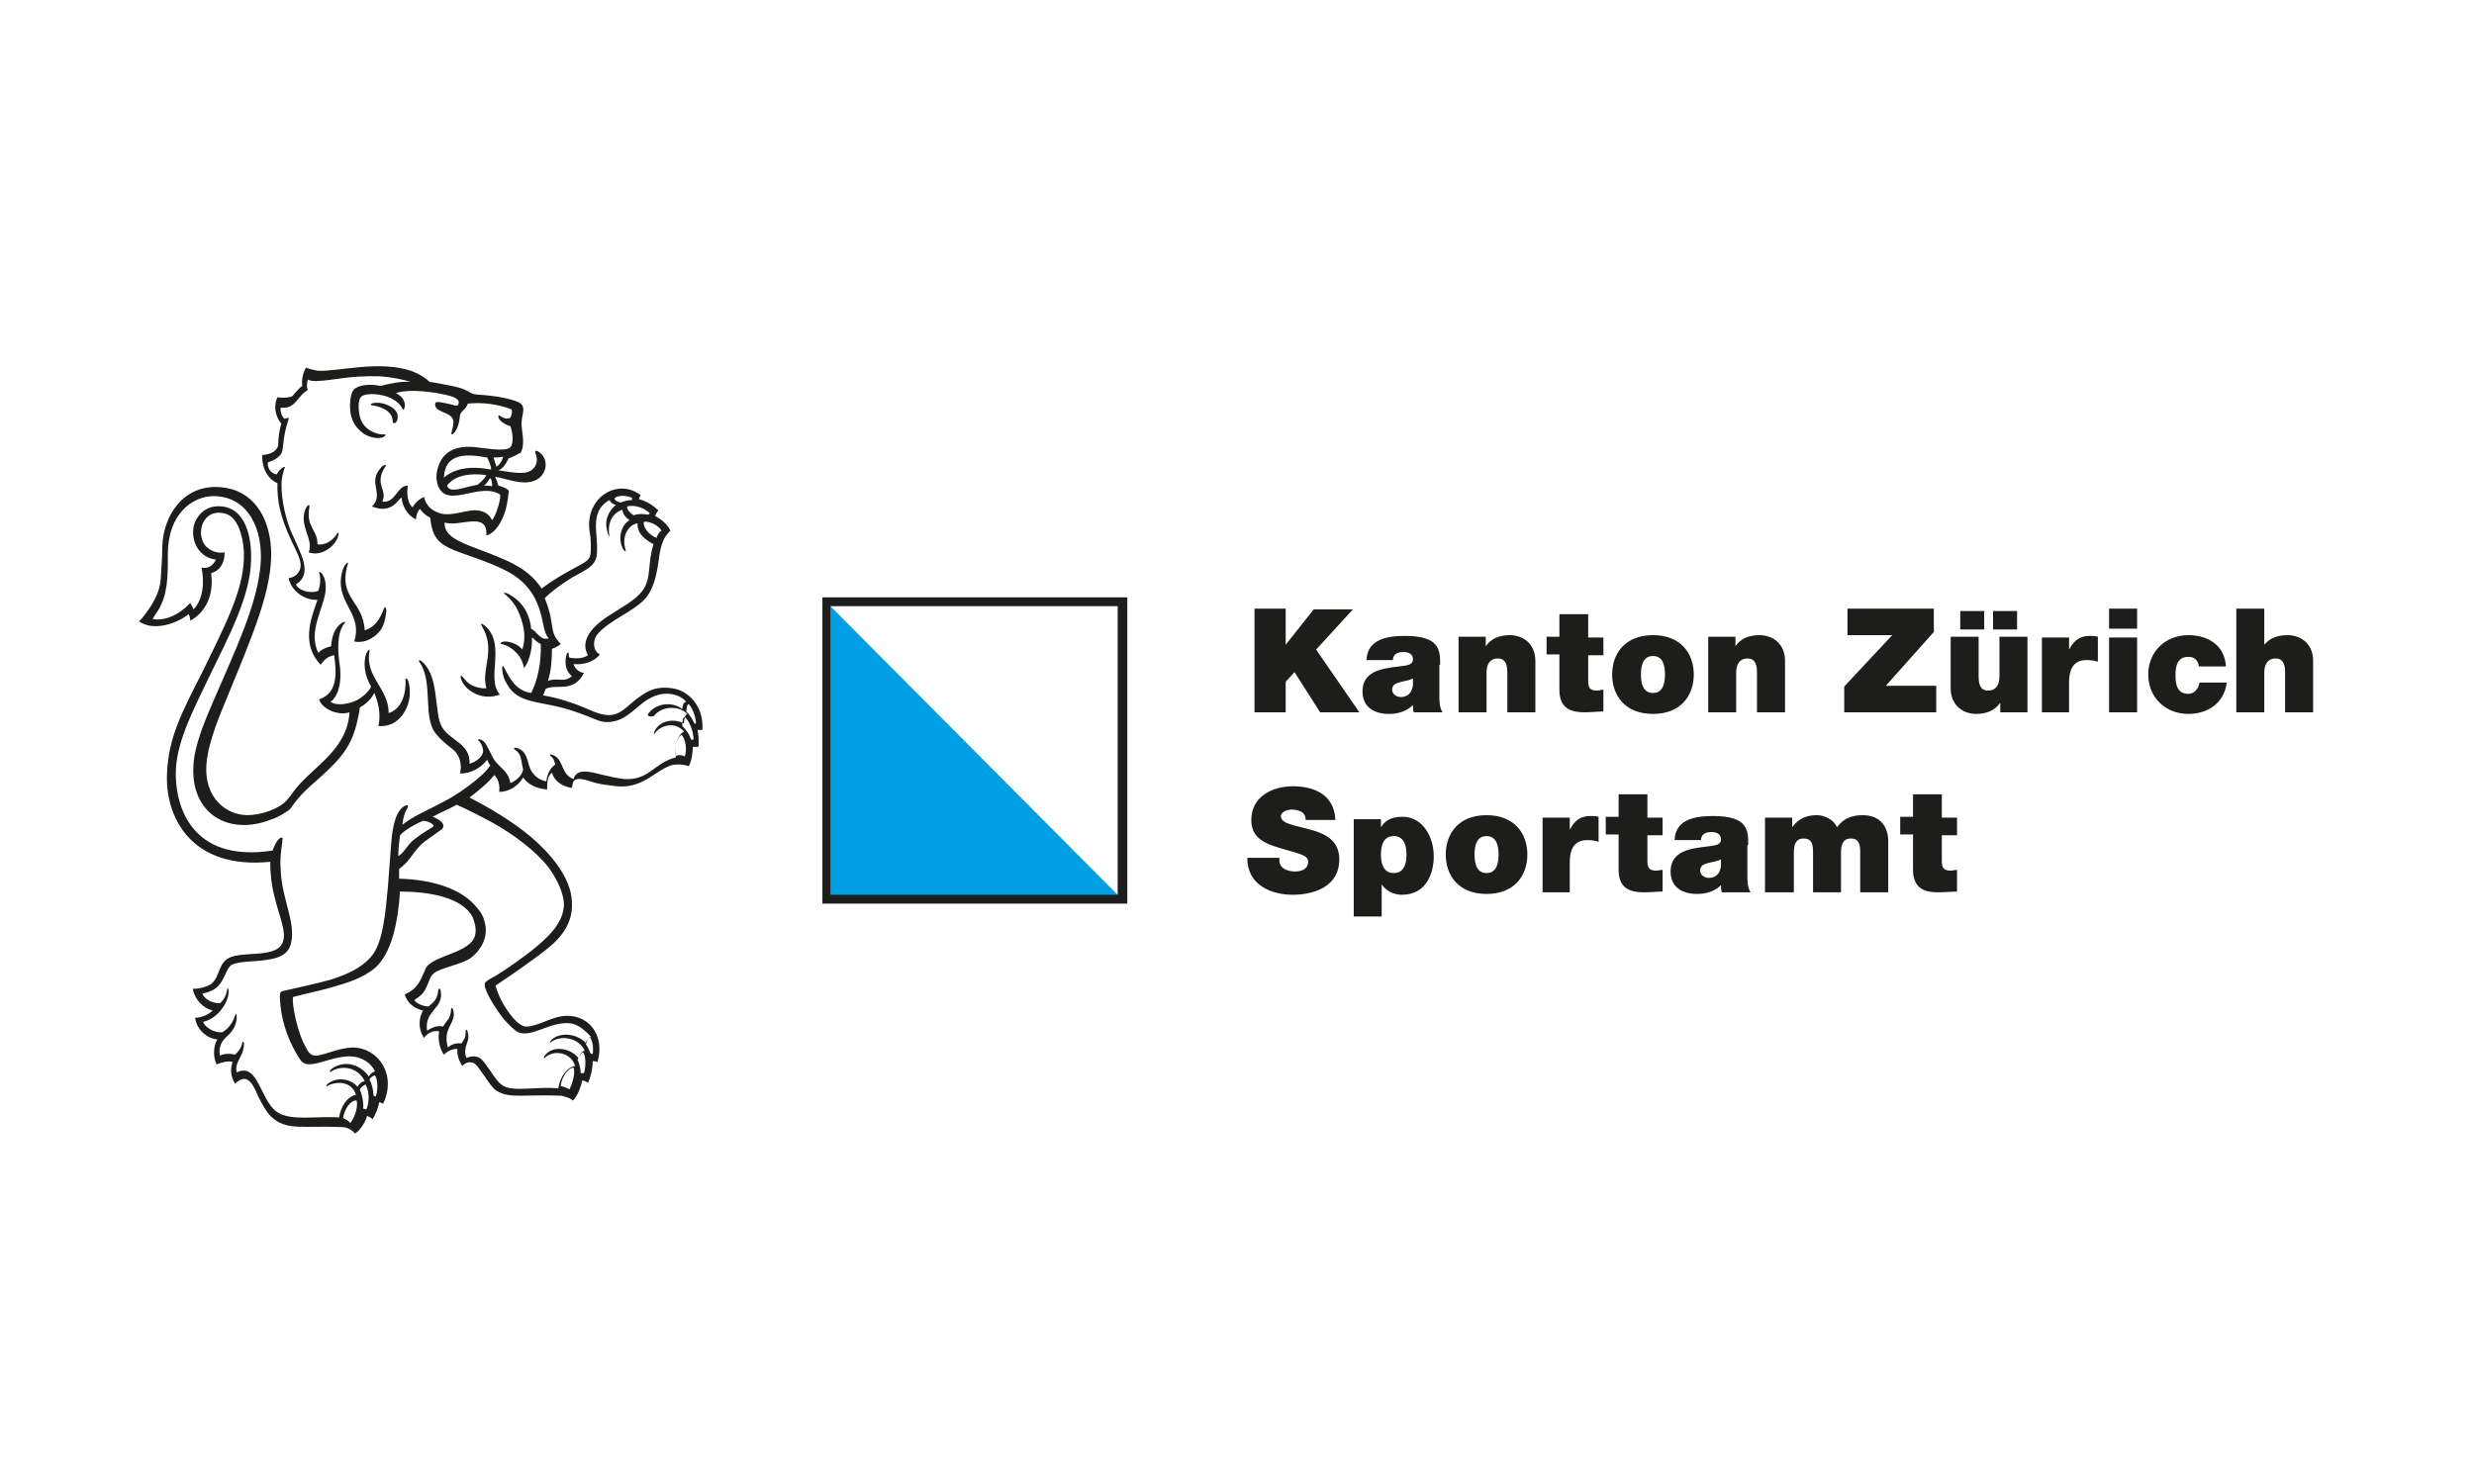
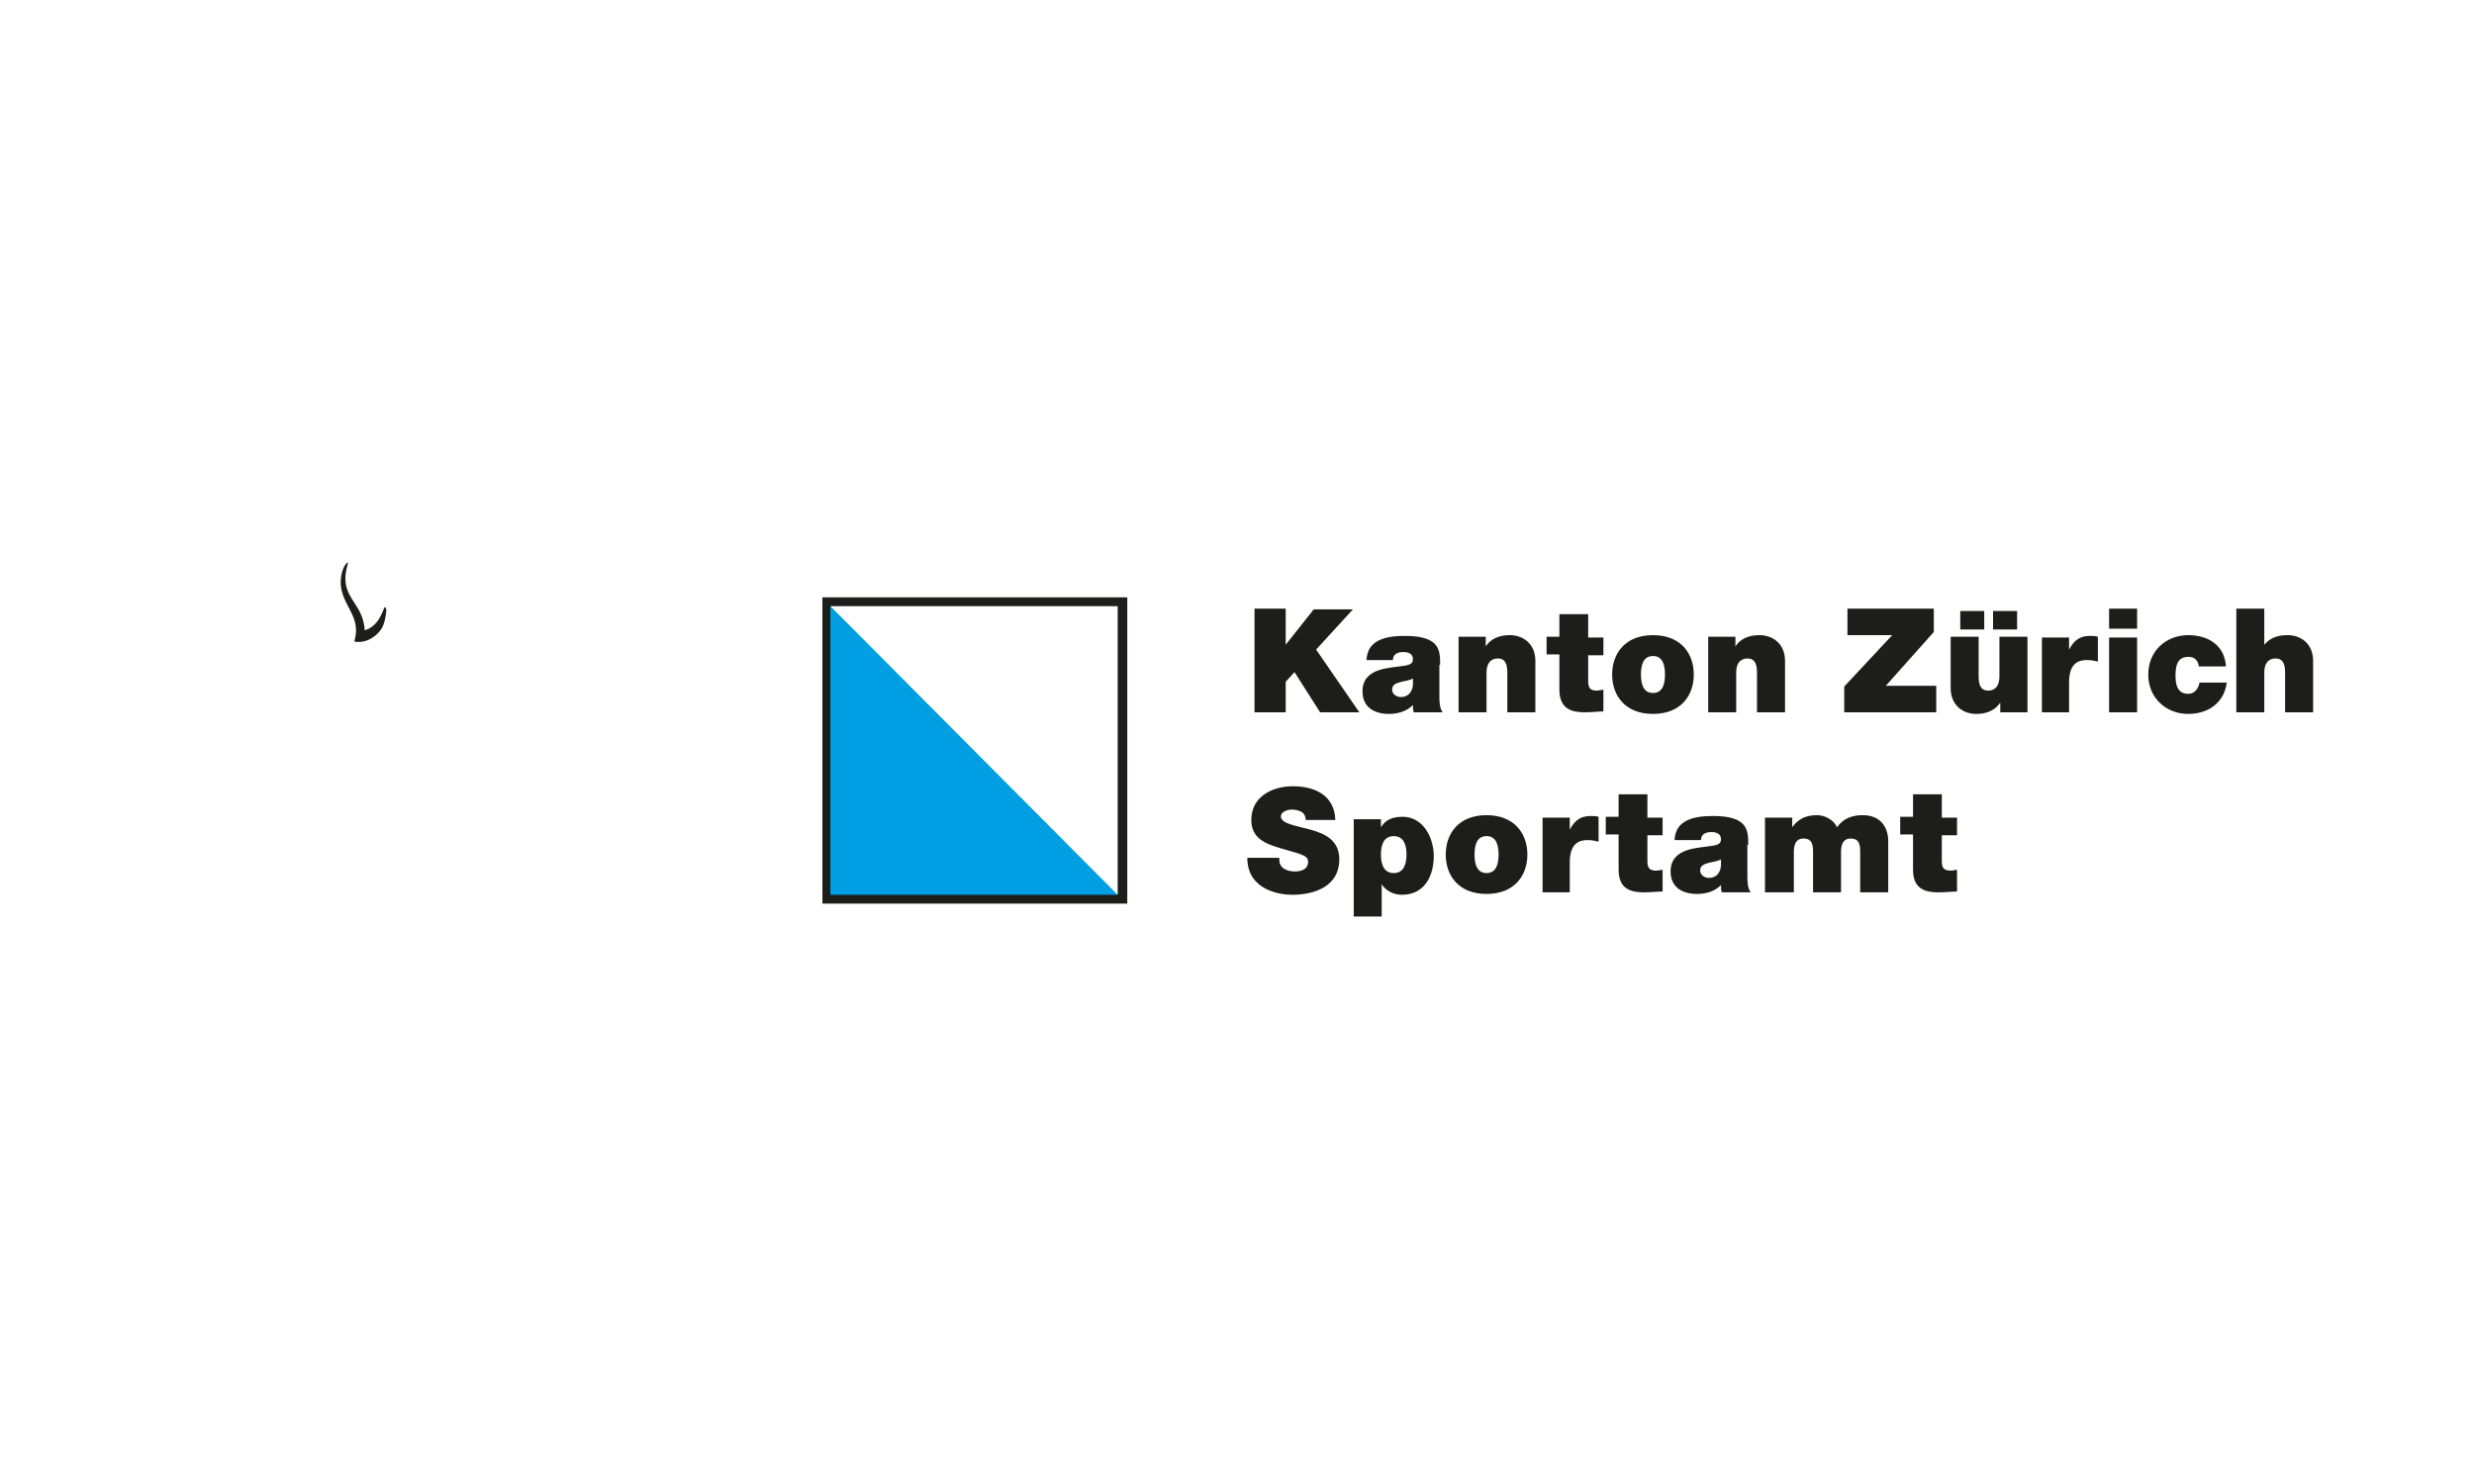
<svg xmlns="http://www.w3.org/2000/svg" width="200" zoomAndPan="magnify" viewBox="0 0 150 90" height="120" preserveAspectRatio="xMidYMid meet" version="1.0">
  <path fill="#e8e8e8" d="M 151.016 -3.066 L 151.016 93.266 L -2.969 93.266 L -2.969 -3.066 L 151.016 -3.066 M 151.5 -3.555 L -3.457 -3.555 L -3.457 93.75 L 151.5 93.75 Z M 151.5 -3.555 " fill-opacity="1" fill-rule="nonzero" />
  <path fill="#009ee2" d="M 50.105 36.52 L 50.105 54.559 L 68.055 54.559 Z M 50.105 36.52 " fill-opacity="1" fill-rule="nonzero" />
-   <path fill="#1d1d1b" d="M 50.348 36.762 L 67.766 36.762 L 67.766 54.266 L 50.348 54.266 Z M 49.812 54.801 L 68.348 54.801 L 68.348 36.227 L 49.863 36.227 L 49.863 54.801 Z M 49.812 54.801 " fill-opacity="1" fill-rule="nonzero" />
-   <path fill="#1d1d1b" d="M 30.844 27.793 C 30.699 28.086 30.504 28.426 30.215 28.523 C 30.602 28.574 31.281 28.719 31.766 28.672 C 32.398 28.621 32.738 28.035 32.445 27.453 C 32.445 27.402 32.445 27.305 32.59 27.355 C 33.367 27.793 33.172 28.867 32.398 29.156 C 31.621 29.449 30.699 29.012 30.02 28.914 C 30.117 29.109 30.164 29.305 30.215 29.449 C 30.41 29.5 30.844 29.645 30.844 29.793 C 30.797 30.328 30.699 30.961 30.457 31.449 C 30.262 31.887 29.922 32.375 29.488 32.473 C 29.582 30.961 27.887 31.984 26.965 31.691 C 26.867 32.766 28.566 33.059 30.359 33.84 C 31.281 34.227 32.203 34.715 32.836 35.691 C 33.562 35.156 34.145 34.812 35.066 34.324 C 35.406 34.129 35.746 33.984 35.793 33.645 C 35.844 33.398 35.844 32.668 35.746 32.23 C 35.453 30.133 37.492 28.965 38.852 30.035 C 38.801 30.086 38.754 30.184 38.754 30.281 C 39.188 30.375 39.625 30.668 39.918 30.961 C 39.82 31.059 39.773 31.156 39.723 31.305 C 40.062 31.449 40.5 31.84 40.645 32.18 C 40.5 32.328 40.258 32.621 40.207 32.812 C 39.965 33.352 39.965 34.031 39.82 34.668 C 39.723 35.203 39.527 35.789 39.188 36.227 C 38.461 37.105 36.91 37.594 36.18 38.52 C 35.938 38.859 35.938 39.492 36.375 39.688 C 35.938 40.223 35.258 40.32 34.773 40.273 C 34.871 40.613 35.211 40.809 35.406 40.809 C 34.773 42.078 33.66 41.441 33.078 41.785 C 33.027 41.93 32.98 42.078 32.93 42.176 C 33.852 42.32 34.824 42.66 35.406 42.906 C 35.891 43.102 36.668 43.539 37.348 43.297 C 37.781 43.148 38.172 42.711 38.559 42.418 C 39.094 42.027 39.625 41.59 40.695 41.734 C 41.664 41.832 42.684 42.758 42.586 44.27 C 42.488 44.27 42.391 44.27 42.293 44.27 C 42.344 44.516 42.391 45 42.344 45.293 C 42.199 45.293 42.102 45.293 42.004 45.293 C 42.004 45.586 41.953 46.125 41.762 46.465 C 41.469 46.367 41.082 46.316 40.695 46.414 C 39.676 46.758 38.996 47.828 37.395 47.684 C 37.008 47.633 36.52 47.586 36.133 47.488 C 35.793 47.391 35.258 47.195 35.016 47.246 C 34.727 47.293 34.727 47.488 34.676 47.781 C 33.949 47.684 33.562 47.246 33.465 46.855 C 33.172 47.098 33.172 47.488 33.172 47.879 C 32.543 47.828 32.008 47.586 31.719 47.148 C 31.477 47.586 30.941 48.023 30.262 48.023 C 30.312 47.73 30.262 47.293 29.973 47 C 29.582 47.488 29.098 47.879 28.469 48.367 C 29.68 49 31.039 49.781 32.25 50.805 C 33.32 51.73 34.629 53.191 34.676 54.703 C 34.773 56.312 33.609 57.238 32.688 57.922 C 31.766 58.602 30.992 59.141 30.117 59.723 C 30.02 59.773 30.02 59.82 30.07 59.871 C 30.262 60.504 30.602 61.09 30.941 61.527 C 31.137 61.773 31.523 62.258 31.914 62.258 C 32.543 62.258 33.367 61.723 34.094 61.625 C 35.598 61.43 36.715 62.699 36.23 64.406 C 36.133 64.355 35.988 64.355 35.938 64.355 C 35.938 64.844 35.793 65.379 35.648 65.672 C 35.504 65.574 35.406 65.527 35.309 65.527 C 35.211 65.914 35.016 66.5 34.727 66.746 C 34.531 66.551 34.191 66.5 34.047 66.453 C 31.863 66.355 30.895 66.648 30.117 66.16 C 29.875 66.012 29.582 65.574 29.391 65.281 C 29.148 64.988 28.906 64.5 28.66 64.453 C 28.371 64.355 28.176 64.5 28.031 64.648 C 27.836 64.355 27.691 63.965 27.738 63.625 C 27.449 63.574 27.109 63.77 26.914 63.965 C 26.672 63.625 26.527 63.039 26.625 62.551 C 26.234 62.453 25.895 62.699 25.703 62.941 C 25.312 62.355 25.41 61.676 25.652 61.285 C 25.168 61.188 24.684 60.844 24.539 60.309 C 25.41 59.918 25.508 59.383 25.801 58.75 C 26.188 57.922 28.566 57.824 28.809 56.703 C 28.902 56.312 28.758 55.875 28.66 55.629 C 28.031 54.41 25.992 54.07 24.246 54.07 C 24.199 55.043 24.055 55.922 23.859 56.652 C 23.664 57.336 23.375 58.02 22.938 58.504 C 22.355 59.141 21.336 59.531 20.461 59.773 C 19.539 60.066 18.715 60.211 17.793 60.457 C 17.648 60.457 17.891 62.113 18.375 63.188 C 18.668 63.77 18.766 64.062 19.25 64.016 C 19.832 63.918 20.656 63.527 21.434 63.527 C 22.984 63.574 24.055 65.234 23.227 66.938 C 23.133 66.891 23.035 66.844 22.984 66.844 C 22.938 67.23 22.742 67.621 22.598 67.867 C 22.453 67.77 22.355 67.719 22.258 67.672 C 22.113 68.156 21.82 68.547 21.531 68.742 C 21.336 68.547 21.094 68.352 20.707 68.352 C 18.375 68.254 17.359 68.598 16.438 67.719 C 16.145 67.426 15.902 66.988 15.66 66.5 C 15.273 65.574 14.934 65.086 14.254 65.719 C 13.961 65.281 13.961 64.746 14.105 64.406 C 13.816 64.309 13.379 64.453 13.137 64.551 C 12.895 64.113 12.941 63.379 13.184 63.039 C 12.555 62.992 11.926 62.453 11.828 61.723 C 12.215 61.723 12.652 61.527 12.895 61.285 C 12.312 61.137 11.828 60.652 11.68 59.969 C 12.07 59.969 12.508 59.871 12.797 59.676 C 13.379 59.238 13.184 58.312 14.059 58.02 C 15.125 57.676 17.164 58.164 17.211 56.801 C 17.262 56.262 16.824 55.191 16.68 54.508 C 16.484 53.824 16.387 53.094 16.387 52.266 C 11.535 52.754 9.984 49.488 10.129 46.855 C 10.227 44.711 11.004 43.246 12.266 40.762 C 13.77 37.688 14.883 35.543 14.785 33.449 C 14.738 32.473 14.398 31.352 13.672 31.156 C 12.312 30.766 11.828 32.328 12.457 33.105 C 12.699 33.352 13.09 33.594 13.621 33.496 C 13.621 34.227 13.281 34.617 12.797 34.766 C 12.992 36.082 12.457 37.152 11.535 37.641 C 11.535 37.496 11.488 37.348 11.438 37.25 C 10.758 37.785 9.352 38.324 8.43 37.688 C 8.723 37.398 8.82 37.203 9.012 36.957 C 9.352 36.469 9.691 35.836 9.742 35.156 C 9.789 34.422 9.84 33.742 9.84 33.156 C 9.887 31.305 11.098 29.352 13.379 29.547 C 15.273 29.695 16.34 31.254 16.438 33.352 C 16.531 35.738 15.32 38.52 13.719 42.418 C 13.09 43.93 12.457 45.539 12.508 46.805 C 12.555 48.316 13.574 49.391 14.98 49.438 C 15.855 49.438 16.922 49.047 17.359 48.562 C 17.406 48.512 17.504 48.414 17.746 48.074 C 18.812 46.562 21.043 45.586 21.191 43.199 C 20.461 43.441 19.492 42.953 19.348 42.418 C 20.027 42.176 20.461 41.637 20.316 40.223 C 20.316 40.078 20.27 39.934 20.27 39.738 C 19.879 39.785 19.59 40.078 19.445 40.32 C 18.23 39.055 18.863 37.496 19.25 36.375 C 18.328 36.422 17.602 35.691 17.504 35.059 C 17.941 35.008 18.23 34.668 18.23 34.277 C 18.23 33.938 17.988 33.449 17.793 33.059 C 17.262 31.938 16.777 30.816 16.824 29.305 C 16.145 29.012 15.855 28.23 15.902 27.598 C 16.484 27.551 16.871 27.305 16.871 26.914 C 16.871 26.625 16.922 26.086 17.066 25.695 C 16.871 25.5 16.484 24.82 16.824 24.09 C 17.066 24.137 17.453 24.137 17.699 24.039 C 17.793 23.992 17.988 23.648 18.328 23.406 C 18.281 23.16 18.328 22.625 18.57 22.285 C 18.715 22.383 19.008 22.43 19.25 22.48 C 20.367 22.578 23.035 21.797 25.023 22.527 C 25.41 22.676 25.801 22.918 26.043 23.16 C 26.43 23.211 26.914 23.309 27.398 23.406 C 28.371 23.602 28.371 23.797 28.711 23.895 C 28.855 23.941 29.242 23.941 29.68 23.992 C 30.117 24.039 31.379 24.234 31.621 24.527 C 31.863 24.77 31.621 25.211 31.621 25.695 C 31.621 26.137 31.863 26.914 31.574 27.453 C 31.184 27.648 31.039 27.746 30.844 27.793 Z M 23.035 22.82 C 21.043 22.773 20.367 23.062 19.152 23.113 C 18.91 23.113 18.715 23.062 18.668 23.016 C 18.617 23.16 18.57 23.504 18.668 23.648 C 17.988 24.039 17.941 24.82 17.02 24.723 C 16.969 24.965 17.113 25.309 17.262 25.406 C 17.359 25.355 17.551 25.309 17.504 25.406 C 17.164 26.43 17.211 26.867 17.113 27.355 C 17.066 27.648 16.629 27.938 16.242 28.035 C 16.195 28.328 16.387 28.719 16.777 28.77 C 17.02 28.328 17.359 28.23 17.262 28.379 C 17.164 28.621 17.066 29.012 17.066 29.352 C 17.066 30.375 17.309 31.352 17.602 32.133 C 18.23 33.594 19.008 34.766 17.941 35.445 C 18.086 35.789 18.766 36.031 19.297 35.836 C 19.492 35.301 19.395 34.863 19.348 34.715 C 19.348 34.668 19.395 34.668 19.445 34.715 C 19.734 34.961 19.785 35.496 19.734 35.887 C 19.59 36.957 18.668 38.324 19.297 39.59 C 19.492 39.395 19.785 39.25 20.074 39.199 C 20.125 38.52 20.316 38.078 20.707 37.785 C 20.949 37.641 20.949 37.738 20.898 37.785 C 20.414 38.371 20.461 39.445 20.609 40.418 C 20.754 41.637 20.367 42.371 20.027 42.562 C 20.461 42.855 21.238 42.66 21.629 42.469 C 21.918 42.32 22.355 41.98 22.5 41.637 C 22.062 40.906 22.062 40.223 22.16 39.785 C 22.258 39.445 22.453 39.297 22.402 39.492 C 22.113 41.055 23.566 41.734 23.566 43.246 C 24.344 43.004 24.637 42.078 24.586 41.199 C 24.586 41.102 24.684 41.152 24.73 41.25 C 25.168 42.469 24.391 44.172 22.938 44.027 C 23.133 43.297 22.887 42.469 22.695 42.027 C 22.5 42.418 22.16 42.711 21.82 42.906 C 21.773 43.297 21.676 43.637 21.629 43.879 C 21.383 44.906 20.949 45.586 20.367 46.219 C 19.008 47.633 18.523 47.73 17.602 49.047 C 17.406 49.242 16.824 49.586 16.484 49.684 C 13.816 50.754 11.535 49.293 11.73 46.414 C 11.777 45.246 12.41 43.734 12.895 42.613 C 14.301 39.348 15.609 36.664 15.805 34.18 C 15.949 32.133 15.078 30.133 12.992 30.086 C 11.586 30.086 10.176 31.254 10.176 33.594 C 10.176 35.008 10.176 36.031 9.594 37.008 C 9.449 37.203 9.402 37.301 9.254 37.543 C 10.082 37.688 10.953 37.203 11.535 36.566 C 11.586 36.664 11.68 36.812 11.73 36.957 C 12.312 36.375 12.41 35.301 12.215 34.422 C 12.602 34.52 12.941 34.277 13.09 33.938 C 12.168 33.84 11.586 32.961 11.73 31.984 C 11.828 31.402 12.312 30.816 12.992 30.719 C 14.738 30.523 15.273 32.277 15.223 33.984 C 15.176 36.129 13.914 38.52 12.75 40.906 C 11.828 42.855 10.758 44.809 10.664 46.66 C 10.566 48.707 11.488 52.363 16.531 51.582 C 16.727 51 16.969 50.754 17.113 50.805 C 17.164 50.852 17.113 50.902 17.113 51.094 C 17.02 51.73 16.969 52.121 17.02 52.801 C 17.066 54.117 17.648 55.434 17.699 56.41 C 17.793 57.922 17.02 58.117 15.805 58.262 C 15.273 58.312 14.496 58.312 14.059 58.504 C 13.77 58.652 13.621 59.336 13.332 59.676 C 13.09 60.016 12.699 60.164 12.266 60.262 C 12.41 60.602 12.848 60.844 13.332 60.844 C 13.523 60.699 13.719 60.406 13.77 60.016 C 13.77 59.918 13.863 59.871 13.863 60.164 C 13.816 60.941 13.09 61.82 12.312 61.969 C 12.457 62.355 13.039 62.648 13.477 62.602 C 13.816 62.406 14.105 62.062 14.254 61.578 C 14.301 61.43 14.352 61.48 14.352 61.676 C 14.352 62.16 14.105 62.551 13.77 62.844 C 13.43 63.137 13.234 63.527 13.332 64.016 C 13.523 63.918 13.961 63.867 14.254 63.965 C 14.398 63.82 14.641 63.574 14.688 63.234 C 14.688 63.137 14.836 63.137 14.785 63.43 C 14.738 64.113 14.203 64.406 14.352 65.039 C 15.66 64.406 15.758 66.695 16.777 67.426 C 17.602 68.012 19.152 67.672 20.559 67.77 C 20.656 67.133 21.043 66.5 21.578 66.402 C 21.336 65.527 20.316 65.574 19.832 65.867 C 19.734 65.914 19.785 65.816 19.879 65.719 C 20.461 65.281 21.289 65.43 21.676 65.914 C 21.773 65.719 21.965 65.574 22.113 65.574 C 21.723 64.746 20.754 64.551 20.074 64.988 C 19.93 65.086 19.977 64.891 20.219 64.746 C 21.043 64.258 21.918 64.648 22.355 65.281 C 22.453 65.137 22.598 64.988 22.742 64.988 C 22.5 64.453 21.918 64.062 21.141 64.062 C 19.832 64.113 18.715 64.941 18.23 64.309 C 17.699 63.527 17.02 62.16 16.969 60.457 C 16.969 60.309 16.969 60.164 17.113 60.113 C 18.133 59.871 19.105 59.676 19.977 59.434 C 20.898 59.141 21.82 58.797 22.5 58.02 C 23.227 57.188 23.375 55.336 23.52 53.777 C 23.566 53.047 23.664 51.973 23.715 51.191 C 23.809 49.926 24.055 49.098 24.586 48.852 C 24.73 48.805 24.781 48.852 24.684 49.047 C 24.539 49.242 24.441 49.633 24.391 50.023 C 24.637 49.828 24.879 49.684 25.121 49.535 C 25.75 49.195 26.188 49 26.914 48.609 C 27.594 48.27 28.273 47.781 28.758 47.391 C 29.051 47.148 29.438 46.855 29.73 46.414 C 29.633 46.316 29.582 46.172 29.535 46.074 C 29.195 46.562 28.469 46.953 27.887 46.902 C 28.031 46.414 27.887 45.781 27.449 45.441 C 27.012 45.098 26.723 44.855 26.48 44.562 C 25.559 43.539 26.332 41.395 25.41 40.125 C 25.363 39.98 25.508 40.031 25.652 40.176 C 26.188 40.711 26.332 41.492 26.43 42.32 C 26.527 42.906 26.527 43.637 26.816 44.125 C 27.352 44.953 28.516 45.098 28.469 46.316 C 28.855 46.219 29.293 45.879 29.293 45.539 C 29.293 45.391 29.195 45.051 29 44.906 C 28.953 44.855 29 44.809 29.148 44.855 C 29.438 44.953 29.535 45.293 29.68 45.539 C 29.824 45.832 29.922 46.074 30.117 46.27 C 30.457 46.66 30.844 46.855 30.941 47.488 C 31.234 47.391 31.668 47.051 31.719 46.66 C 31.574 46.172 31.668 45.734 31.184 45.441 C 31.137 45.391 31.137 45.293 31.426 45.391 C 32.059 45.637 31.961 46.414 32.25 46.805 C 32.445 47.098 32.688 47.293 33.125 47.391 C 33.172 47 33.32 46.609 33.66 46.367 C 33.609 46.172 33.609 46.027 33.367 45.832 C 33.32 45.781 33.32 45.684 33.609 45.832 C 34.191 46.125 34 46.953 34.773 47.246 C 34.969 46.562 35.793 46.805 36.57 47 C 36.957 47.098 37.441 47.195 37.832 47.246 C 39.383 47.344 39.625 46.27 40.984 45.93 C 40.887 45.246 41.031 44.613 41.469 44.367 C 40.887 43.688 39.965 44.027 39.676 44.516 C 39.625 44.613 39.625 44.465 39.723 44.27 C 40.109 43.637 40.938 43.59 41.469 43.879 C 41.469 43.688 41.52 43.344 41.664 43.297 C 41.277 42.855 40.207 42.711 39.625 43.441 C 39.238 43.492 39.238 43.344 39.336 43.246 C 39.773 42.66 40.742 42.516 41.371 43.004 C 41.371 42.855 41.422 42.562 41.613 42.562 C 41.324 42.223 40.789 42.027 40.258 42.078 C 38.703 42.223 38.27 43.93 36.617 43.781 C 36.23 43.734 35.844 43.492 35.113 43.246 C 34.727 43.102 34.242 42.953 33.805 42.855 C 32.59 42.562 31.523 42.562 30.895 41.734 C 30.699 41.441 30.504 41.152 30.457 40.664 C 30.41 40.418 30.504 40.32 30.555 40.469 C 30.941 41.199 31.281 41.883 32.203 42.027 C 32.59 41.297 32.836 40.125 32.785 39.055 C 32.398 38.859 32.398 38.715 32.25 38.664 C 32.301 39.445 32.008 40.273 31.766 40.516 C 31.668 39.785 31.039 39.199 30.41 39.055 C 30.312 39.055 30.312 38.906 30.652 38.906 C 30.895 38.906 31.426 39.055 31.668 39.395 C 31.914 38.617 31.766 37.934 31.477 37.203 C 31.328 36.812 30.992 36.324 30.602 36.031 C 30.504 35.984 30.555 35.887 30.844 36.031 C 31.574 36.422 32.105 37.105 32.203 38.129 C 32.59 38.324 32.738 38.859 33.27 38.715 C 32.836 38.227 33.027 37.348 32.348 36.129 C 31.961 35.496 31.477 35.008 30.602 34.57 C 29.535 34.031 28.32 33.691 27.496 33.352 C 26.672 33.008 26.188 32.621 26.09 31.402 C 25.801 31.254 25.652 31.109 25.461 30.863 C 25.312 31.012 25.219 31.305 25.219 31.5 C 24.684 31.254 24.391 30.668 24.344 30.184 C 24.148 30.23 23.809 31.207 22.551 30.719 C 23.324 29.938 22.258 29.305 23.082 28.379 C 23.227 28.184 23.469 28.133 23.375 28.281 C 22.645 29.352 23.52 29.695 23.18 30.426 C 24.004 30.523 24.055 29.449 24.73 29.449 C 24.637 29.938 24.73 30.57 25.023 30.766 C 25.168 30.473 25.41 30.281 25.703 30.133 C 25.848 30.719 26.234 31.012 26.77 31.156 C 27.547 31.305 28.371 30.863 29 30.961 C 29.391 31.012 29.73 31.254 29.824 31.547 C 30.117 31.254 30.41 30.086 30.312 29.988 C 29.098 29.207 27.156 30.863 26.574 29.5 C 26.48 29.254 26.43 28.965 26.48 28.672 C 26.672 27.551 27.398 27.012 28.711 27.109 C 29.293 27.16 30.555 27.402 30.895 27.16 C 31.184 26.965 31.086 26.184 30.941 25.844 C 30.602 25.746 30.215 25.5 30.215 25.258 C 30.215 25.016 30.457 25.5 30.895 25.355 C 31.039 25.309 31.086 24.82 30.992 24.82 C 30.262 24.527 29.242 24.379 28.371 24.477 C 28.227 24.867 27.934 24.918 27.887 25.211 C 27.836 25.746 27.691 26.137 27.449 26.332 C 27.352 26.379 27.352 26.281 27.398 26.137 C 27.449 25.941 27.547 25.598 27.449 25.406 C 27.254 24.965 26.383 25.016 26.383 24.527 C 26.383 24.332 26.48 24.332 27.352 24.527 C 27.691 24.625 27.738 24.625 27.789 24.527 C 27.934 24.188 27.449 24.039 27.012 23.941 C 25.703 23.648 24.488 23.648 24.004 23.844 C 24.539 24.09 24.637 24.574 24.488 24.82 C 24.391 24.965 24.441 24.574 23.859 24.234 C 23.227 23.844 22.113 23.797 21.871 24.09 C 21.723 24.281 21.723 24.77 21.773 25.016 C 21.82 25.406 21.965 25.793 22.402 26.086 C 23.035 26.477 23.422 26.281 23.375 26.379 C 23.227 26.672 22.453 26.625 21.965 26.234 C 21.578 25.941 21.289 25.5 21.238 24.918 C 21.191 24.527 21.238 23.895 21.434 23.648 C 21.676 23.355 22.402 23.258 23.082 23.406 C 23.617 23.258 24.344 23.113 24.879 23.16 C 24.488 23.016 23.715 22.871 23.035 22.82 Z M 26.914 28.965 C 27.547 28.426 28.469 28.23 29.777 28.477 C 29.777 28.23 29.633 27.938 29.535 27.746 C 28.227 27.5 26.965 27.5 26.914 28.965 Z M 29.922 27.746 C 29.973 27.891 30.02 28.086 30.07 28.184 C 30.07 28.281 30.07 28.328 30.117 28.281 C 30.262 28.23 30.457 27.938 30.504 27.695 C 30.312 27.746 30.07 27.746 29.922 27.746 Z M 27.109 29.449 C 27.254 29.988 28.227 29.5 28.953 29.402 C 29.195 29.207 29.391 29.012 29.488 28.816 C 28.566 28.672 27.547 28.816 27.109 29.449 Z M 29.73 29.012 C 29.68 29.012 29.68 29.062 29.633 29.109 C 29.582 29.207 29.488 29.352 29.34 29.449 C 29.488 29.449 29.73 29.449 29.824 29.5 C 29.875 29.305 29.777 29.012 29.73 29.012 Z M 38.316 30.184 C 38.074 30.086 37.59 29.988 37.297 30.184 C 37.199 30.281 37.348 30.426 37.637 30.473 C 37.879 30.375 38.121 30.328 38.316 30.328 C 38.316 30.281 38.316 30.23 38.316 30.184 Z M 36.859 32.375 C 36.715 31.887 36.715 31.547 36.91 31.156 C 37.008 30.961 37.199 30.719 37.348 30.621 C 37.102 30.57 37.008 30.426 36.957 30.328 C 35.648 31.059 36.328 32.426 36.18 33.691 C 36.086 34.473 35.113 34.715 34.484 35.156 C 33.949 35.496 33.418 35.887 33.027 36.277 C 33.707 37.934 33.223 38.273 34 39.055 C 33.852 39.199 33.609 39.297 33.465 39.348 C 33.465 40.031 33.418 40.664 33.223 41.297 C 33.805 41.055 34.191 41.441 34.676 41.004 C 34.242 40.664 34.242 40.078 34.34 39.738 C 34.387 39.543 34.484 39.543 34.484 39.641 C 34.484 39.738 34.484 39.836 34.531 39.883 C 34.773 39.934 35.309 39.98 35.648 39.738 C 35.066 38.715 36.18 37.785 37.055 37.25 C 37.637 36.859 38.512 36.422 38.945 35.836 C 39.527 35.059 39.238 34.18 39.625 33.008 C 39.188 32.766 38.605 32.375 38.656 31.742 C 38.219 31.789 37.637 32.375 37.93 33.352 C 37.977 33.496 37.879 33.449 37.781 33.301 C 37.395 32.57 37.734 31.789 38.172 31.547 C 37.93 31.402 37.734 31.109 37.734 30.914 C 37.055 31.156 36.812 31.789 36.957 32.57 C 37.055 32.621 36.957 32.621 36.859 32.375 Z M 39.383 31.109 C 39.141 30.863 38.512 30.57 38.023 30.719 C 37.977 30.914 38.27 31.156 38.414 31.254 C 38.656 31.156 38.945 31.156 39.285 31.207 C 39.383 31.207 39.383 31.156 39.383 31.109 Z M 40.109 32.18 C 39.867 31.789 39.285 31.594 39.043 31.645 C 38.945 32.035 39.48 32.523 39.82 32.621 C 39.867 32.375 40.016 32.23 40.109 32.18 Z M 41.613 43.148 C 41.809 43.344 42.004 43.637 42.102 43.879 C 42.148 43.879 42.199 43.879 42.199 43.879 C 42.199 43.539 42.004 42.953 41.762 42.711 C 41.664 42.66 41.613 43.004 41.613 43.148 Z M 42.051 44.855 C 42.051 44.367 41.809 43.734 41.52 43.492 C 41.371 43.492 41.371 43.832 41.371 44.027 C 41.613 44.27 41.809 44.562 41.906 44.855 C 41.953 44.855 42.004 44.855 42.051 44.855 Z M 41.324 44.562 C 40.938 44.809 40.938 45.441 40.984 45.832 C 41.18 45.781 41.371 45.781 41.52 45.879 C 41.664 45.441 41.566 44.809 41.324 44.562 Z M 34.582 62.062 C 33.32 61.918 32.156 63.039 31.328 62.551 C 30.992 62.309 30.504 61.82 30.164 61.285 C 29.922 60.941 29.34 60.016 29.391 59.676 C 29.391 59.531 29.68 59.383 30.117 59.141 C 30.895 58.652 31.574 58.164 32.203 57.676 C 32.98 57.043 34.145 56.117 34.191 54.898 C 34.191 54.07 33.66 53.145 33.223 52.559 C 32.445 51.582 31.137 50.609 29.922 49.926 C 29.391 49.633 28.371 49.098 27.691 48.805 C 27.062 49.145 26.77 49.242 26.234 49.535 C 26.625 49.684 26.965 49.926 26.867 50.168 C 26.816 50.316 26.723 50.316 26.285 50.656 C 25.992 50.852 25.652 51.094 25.508 51.242 C 25.168 51.582 24.973 51.926 24.684 52.266 C 24.488 52.461 24.391 52.559 24.199 52.703 C 24.199 52.898 24.199 53.047 24.199 53.289 C 26.234 53.34 28.078 53.922 28.953 55.094 C 29.098 55.238 29.293 55.531 29.34 55.777 C 29.73 56.848 29.051 57.727 28.516 58.117 C 27.934 58.504 26.672 58.699 26.285 59.043 C 25.992 59.285 25.992 59.773 25.652 60.211 C 25.508 60.406 25.312 60.504 25.121 60.652 C 25.219 60.844 25.652 61.039 25.992 61.039 C 26.09 60.941 26.234 60.844 26.383 60.652 C 26.48 60.504 26.574 60.262 26.574 60.016 C 26.574 59.969 26.672 59.871 26.723 60.113 C 26.914 61.188 25.703 61.285 25.895 62.504 C 26.141 62.355 26.48 62.16 26.867 62.258 C 26.965 62.062 27.109 61.918 27.207 61.773 C 27.254 61.676 27.352 61.48 27.352 61.188 C 27.352 61.09 27.449 61.09 27.496 61.332 C 27.645 62.113 26.816 62.309 27.156 63.527 C 27.352 63.332 27.691 63.234 27.984 63.281 C 28.078 63.09 28.273 62.941 28.227 62.551 C 28.227 62.453 28.32 62.355 28.371 62.648 C 28.516 63.234 28.031 63.43 28.273 64.16 C 29.148 63.82 29.34 64.453 29.73 64.941 C 29.922 65.234 30.215 65.672 30.457 65.816 C 31.039 66.258 32.641 65.867 33.852 66.012 C 33.949 65.332 34.34 64.746 34.871 64.648 C 34.629 63.82 33.562 63.625 33.027 64.16 C 32.93 64.258 32.98 64.016 33.172 63.867 C 33.66 63.43 34.582 63.574 35.066 64.16 C 35.164 63.918 35.309 63.723 35.453 63.723 C 35.066 62.895 33.949 62.746 33.367 63.234 C 33.32 63.281 33.32 63.188 33.465 63.039 C 33.949 62.602 34.969 62.648 35.551 63.281 C 35.598 63.039 35.695 62.895 35.844 62.895 C 35.453 62.453 35.016 62.113 34.582 62.062 Z M 25.652 49.781 C 25.023 50.023 24.246 50.559 24.246 50.707 C 24.199 51.047 24.148 51.535 24.148 51.926 C 24.539 51.68 24.684 51.242 25.121 50.902 C 25.945 50.266 26.332 50.168 26.285 50.07 C 26.188 49.875 25.801 49.781 25.652 49.781 Z M 35.938 63.918 C 35.988 63.625 35.938 63.137 35.793 62.941 C 35.695 62.895 35.551 63.09 35.504 63.281 C 35.598 63.43 35.746 63.723 35.793 63.867 C 35.844 63.918 35.891 63.918 35.938 63.918 Z M 35.016 64.258 C 35.113 64.453 35.211 64.844 35.211 65.086 C 35.258 65.086 35.355 65.086 35.406 65.086 C 35.551 64.598 35.504 64.016 35.355 63.82 C 35.258 63.82 35.113 64.062 35.016 64.258 Z M 34 65.867 C 34.242 65.914 34.434 66.012 34.531 66.062 C 34.629 65.867 34.922 65.137 34.773 64.746 C 34.34 64.793 34 65.527 34 65.867 Z M 22.793 66.5 C 22.938 66.012 22.887 65.43 22.742 65.234 C 22.695 65.184 22.453 65.332 22.402 65.477 C 22.551 65.719 22.645 66.16 22.645 66.453 C 22.695 66.453 22.742 66.5 22.793 66.5 Z M 21.82 66.109 C 21.965 66.402 22.062 66.938 22.016 67.23 C 22.062 67.23 22.16 67.281 22.211 67.281 C 22.355 66.988 22.453 66.258 22.16 65.77 C 22.062 65.816 21.871 65.914 21.82 66.109 Z M 20.801 67.816 C 20.949 67.867 21.141 67.965 21.238 68.109 C 21.434 67.867 21.723 67.281 21.629 66.746 C 21.238 66.695 20.852 67.328 20.801 67.816 Z M 20.801 67.816 " fill-opacity="1" fill-rule="nonzero" />
-   <path fill="#1d1d1b" d="M 24.102 25.406 C 24.055 25.695 23.809 25.746 23.809 25.551 C 23.809 24.965 23.18 24.672 22.551 24.574 C 22.355 24.574 22.551 24.43 22.742 24.43 C 23.324 24.379 24.246 24.77 24.102 25.406 Z M 24.102 25.406 " fill-opacity="1" fill-rule="nonzero" />
-   <path fill="#1d1d1b" d="M 18.766 30.719 C 18.523 31.984 19.25 32.082 19.25 33.008 C 19.688 33.105 20.219 32.766 20.461 32.328 C 20.512 32.277 20.559 32.328 20.512 32.473 C 20.367 33.105 19.492 33.789 18.715 33.496 C 19.055 32.668 18.035 31.84 18.57 30.766 C 18.715 30.57 18.766 30.621 18.766 30.719 Z M 18.766 30.719 " fill-opacity="1" fill-rule="nonzero" />
+   <path fill="#1d1d1b" d="M 50.348 36.762 L 67.766 36.762 L 67.766 54.266 L 50.348 54.266 M 49.812 54.801 L 68.348 54.801 L 68.348 36.227 L 49.863 36.227 L 49.863 54.801 Z M 49.812 54.801 " fill-opacity="1" fill-rule="nonzero" />
  <path fill="#1d1d1b" d="M 20.996 34.18 C 21.094 34.082 21.141 34.129 21.094 34.18 C 20.461 36.277 22.016 36.422 22.113 38.227 C 22.742 38.031 23.035 37.543 23.277 36.91 C 23.324 36.762 23.422 36.812 23.422 37.055 C 23.375 37.543 23.277 37.883 23.133 38.129 C 22.887 38.52 22.258 39.055 21.48 38.906 C 21.965 37.348 20.656 36.715 20.656 35.301 C 20.656 35.008 20.754 34.422 20.996 34.18 Z M 20.996 34.18 " fill-opacity="1" fill-rule="nonzero" />
-   <path fill="#1d1d1b" d="M 29.195 37.934 C 29.148 37.836 29.148 37.738 29.438 37.98 C 30.699 39.152 29.438 41.152 30.312 42.125 C 29.148 42.562 28.078 41.785 27.934 41.102 C 27.887 40.762 28.129 41.199 28.418 41.441 C 28.66 41.637 29.195 41.785 29.488 41.734 C 29.148 40.516 30.117 39.445 29.195 37.934 Z M 29.195 37.934 " fill-opacity="1" fill-rule="nonzero" />
  <path fill="#1d1d1b" d="M 75.625 52.023 C 75.625 54.02 77.66 54.266 78.34 54.266 C 79.746 54.266 81.203 53.727 81.203 52.121 C 81.203 50.949 80.328 50.559 79.457 50.316 C 78.582 50.07 77.711 49.973 77.66 49.535 C 77.66 49.195 78.098 49.098 78.34 49.098 C 78.535 49.098 78.73 49.145 78.922 49.242 C 79.07 49.34 79.164 49.488 79.164 49.73 L 80.961 49.73 C 80.914 48.219 79.699 47.684 78.391 47.684 C 77.129 47.684 75.867 48.316 75.867 49.73 C 75.867 51 76.984 51.242 77.953 51.535 C 79.02 51.828 79.312 51.926 79.312 52.266 C 79.312 52.754 78.824 52.852 78.535 52.852 C 78.195 52.852 77.758 52.754 77.613 52.41 C 77.566 52.312 77.566 52.168 77.566 52.023 Z M 83.727 51.828 C 83.727 51.289 83.871 50.707 84.504 50.707 C 85.133 50.707 85.277 51.289 85.277 51.828 C 85.277 52.363 85.133 52.949 84.504 52.949 C 83.871 52.949 83.727 52.363 83.727 51.828 Z M 82.078 55.582 L 83.773 55.582 L 83.773 53.629 C 84.016 54.02 84.504 54.266 84.988 54.266 C 86.492 54.266 86.93 52.949 86.93 51.926 C 86.93 50.805 86.297 49.535 85.035 49.535 C 84.211 49.535 83.922 49.875 83.727 50.168 L 83.727 49.684 L 82.078 49.684 Z M 92.605 51.828 C 92.605 50.559 91.828 49.438 90.129 49.438 C 88.434 49.438 87.656 50.559 87.656 51.828 C 87.656 53.094 88.434 54.215 90.129 54.215 C 91.828 54.215 92.605 53.094 92.605 51.828 Z M 90.859 51.828 C 90.859 52.312 90.762 52.949 90.129 52.949 C 89.5 52.949 89.402 52.312 89.402 51.828 C 89.402 51.34 89.5 50.707 90.129 50.707 C 90.762 50.707 90.859 51.34 90.859 51.828 Z M 93.477 54.117 L 95.176 54.117 L 95.176 52.312 C 95.176 51.34 95.562 50.949 96.242 50.949 C 96.582 50.949 96.727 51 96.922 51.047 L 96.922 49.535 C 96.777 49.488 96.582 49.488 96.438 49.488 C 95.805 49.488 95.465 49.781 95.176 50.316 L 95.176 49.586 L 93.527 49.586 L 93.527 54.117 Z M 99.832 48.172 L 98.137 48.172 L 98.137 49.535 L 97.359 49.535 L 97.359 50.609 L 98.137 50.609 L 98.137 52.754 C 98.137 53.973 98.961 54.117 99.688 54.117 C 100.074 54.117 100.465 54.07 100.805 54.07 L 100.805 52.754 C 100.656 52.754 100.562 52.801 100.414 52.801 C 99.98 52.801 99.883 52.605 99.883 52.219 L 99.883 50.656 L 100.805 50.656 L 100.805 49.586 L 99.883 49.586 L 99.883 48.172 Z M 104.344 52.508 C 104.297 52.996 104.004 53.242 103.617 53.242 C 103.324 53.242 103.082 53.047 103.082 52.801 C 103.082 52.508 103.277 52.41 103.664 52.312 C 103.91 52.266 104.152 52.219 104.344 52.121 Z M 105.996 51.242 C 105.996 50.363 105.996 49.488 103.859 49.488 C 102.793 49.488 101.578 49.684 101.531 50.949 L 103.133 50.949 C 103.133 50.754 103.23 50.461 103.762 50.461 C 104.055 50.461 104.344 50.559 104.344 50.902 C 104.344 51.191 104.102 51.242 103.859 51.289 C 102.988 51.438 101.289 51.387 101.289 52.852 C 101.289 53.824 102.016 54.215 102.891 54.215 C 103.422 54.215 103.957 54.07 104.344 53.68 C 104.344 53.824 104.344 53.973 104.395 54.117 L 106.141 54.117 C 105.945 53.824 105.945 53.438 105.945 53.094 L 105.945 51.242 Z M 107.062 54.117 L 108.762 54.117 L 108.762 51.68 C 108.762 51.191 108.906 50.852 109.344 50.852 C 109.875 50.852 109.926 51.242 109.926 51.68 L 109.926 54.117 L 111.621 54.117 L 111.621 51.68 C 111.621 51.191 111.77 50.852 112.203 50.852 C 112.738 50.852 112.785 51.242 112.785 51.68 L 112.785 54.117 L 114.484 54.117 L 114.484 51 C 114.484 50.266 114.098 49.438 112.934 49.438 C 111.816 49.438 111.477 50.07 111.379 50.168 C 111.184 49.73 110.652 49.438 110.168 49.438 C 109.535 49.438 109.051 49.633 108.664 50.168 L 108.664 49.586 L 107.012 49.586 L 107.012 54.117 Z M 117.688 48.172 L 115.988 48.172 L 115.988 49.535 L 115.211 49.535 L 115.211 50.609 L 115.988 50.609 L 115.988 52.754 C 115.988 53.973 116.812 54.117 117.539 54.117 C 117.93 54.117 118.316 54.07 118.656 54.07 L 118.656 52.754 C 118.512 52.754 118.414 52.801 118.27 52.801 C 117.832 52.801 117.734 52.605 117.734 52.219 L 117.734 50.656 L 118.656 50.656 L 118.656 49.586 L 117.734 49.586 L 117.734 48.172 Z M 117.688 48.172 " fill-opacity="1" fill-rule="nonzero" />
  <path fill="#1d1d1b" d="M 76.062 43.199 L 77.953 43.199 L 77.953 41.344 L 78.488 40.762 L 80.039 43.199 L 82.418 43.199 L 79.797 39.395 L 82.027 36.957 L 79.652 36.957 L 77.953 39.102 L 77.953 36.91 L 76.062 36.91 Z M 85.668 41.539 C 85.617 42.027 85.328 42.273 84.938 42.273 C 84.648 42.273 84.406 42.078 84.406 41.832 C 84.406 41.539 84.598 41.441 84.988 41.344 C 85.23 41.297 85.473 41.25 85.668 41.152 Z M 87.316 40.32 C 87.316 39.445 87.316 38.566 85.18 38.566 C 84.113 38.566 82.902 38.762 82.852 40.031 L 84.453 40.031 C 84.453 39.836 84.551 39.543 85.086 39.543 C 85.375 39.543 85.668 39.641 85.668 39.98 C 85.668 40.273 85.426 40.32 85.18 40.371 C 84.309 40.516 82.609 40.469 82.609 41.93 C 82.609 42.906 83.34 43.297 84.211 43.297 C 84.746 43.297 85.277 43.148 85.668 42.758 C 85.668 42.906 85.668 43.051 85.715 43.199 L 87.461 43.199 C 87.27 42.906 87.27 42.516 87.27 42.176 L 87.27 40.32 Z M 88.434 43.199 L 90.129 43.199 L 90.129 40.809 C 90.129 40.078 90.52 39.934 90.809 39.934 C 91.293 39.934 91.391 40.32 91.391 40.809 L 91.391 43.199 L 93.09 43.199 L 93.09 40.078 C 93.09 39.055 92.363 38.52 91.535 38.52 C 90.859 38.52 90.371 38.762 90.082 39.199 L 90.082 38.617 L 88.434 38.617 Z M 96.293 37.25 L 94.547 37.25 L 94.547 38.617 L 93.77 38.617 L 93.77 39.688 L 94.547 39.688 L 94.547 41.832 C 94.547 43.051 95.371 43.199 96.098 43.199 C 96.484 43.199 96.875 43.148 97.215 43.148 L 97.215 41.832 C 97.066 41.832 96.969 41.883 96.824 41.883 C 96.387 41.883 96.293 41.688 96.293 41.297 L 96.293 39.738 L 97.215 39.738 L 97.215 38.664 L 96.293 38.664 Z M 102.695 40.906 C 102.695 39.641 101.918 38.52 100.223 38.52 C 98.523 38.52 97.746 39.641 97.746 40.906 C 97.746 42.176 98.523 43.297 100.223 43.297 C 101.918 43.297 102.695 42.176 102.695 40.906 Z M 100.949 40.906 C 100.949 41.395 100.852 42.027 100.223 42.027 C 99.59 42.027 99.492 41.395 99.492 40.906 C 99.492 40.418 99.59 39.785 100.223 39.785 C 100.852 39.785 100.949 40.418 100.949 40.906 Z M 103.57 43.199 L 105.266 43.199 L 105.266 40.809 C 105.266 40.078 105.656 39.934 105.945 39.934 C 106.43 39.934 106.527 40.32 106.527 40.809 L 106.527 43.199 L 108.227 43.199 L 108.227 40.078 C 108.227 39.055 107.5 38.52 106.672 38.52 C 105.996 38.52 105.508 38.762 105.219 39.199 L 105.219 38.617 L 103.57 38.617 Z M 111.863 43.199 L 117.395 43.199 L 117.395 41.59 L 114.34 41.59 L 117.25 38.324 L 117.25 36.91 L 112.012 36.91 L 112.012 38.52 L 114.727 38.52 L 111.816 41.637 L 111.816 43.199 Z M 120.84 38.176 L 122.297 38.176 L 122.297 37.055 L 120.84 37.055 Z M 118.852 38.176 L 120.305 38.176 L 120.305 37.055 L 118.852 37.055 Z M 122.926 38.617 L 121.227 38.617 L 121.227 41.004 C 121.227 41.734 120.84 41.883 120.551 41.883 C 120.062 41.883 119.965 41.492 119.965 41.004 L 119.965 38.617 L 118.27 38.617 L 118.27 41.734 C 118.27 42.758 118.996 43.297 119.82 43.297 C 120.5 43.297 120.984 43.051 121.277 42.613 L 121.277 43.199 L 122.926 43.199 Z M 123.75 43.199 L 125.449 43.199 L 125.449 41.395 C 125.449 40.418 125.836 40.031 126.516 40.031 C 126.855 40.031 127 40.078 127.195 40.125 L 127.195 38.617 C 127.051 38.566 126.855 38.566 126.711 38.566 C 126.078 38.566 125.738 38.859 125.449 39.395 L 125.449 38.664 L 123.801 38.664 L 123.801 43.199 Z M 127.875 43.199 L 129.574 43.199 L 129.574 38.664 L 127.875 38.664 Z M 129.574 36.91 L 127.875 36.91 L 127.875 38.129 L 129.574 38.129 Z M 134.957 40.371 C 134.859 39.102 133.844 38.52 132.676 38.52 C 131.32 38.52 130.25 39.492 130.25 40.906 C 130.25 42.32 131.32 43.297 132.676 43.297 C 133.891 43.297 134.859 42.613 135.008 41.395 L 133.355 41.395 C 133.309 41.734 133.066 42.078 132.676 42.078 C 132 42.078 131.902 41.492 131.902 40.957 C 131.902 40.418 132 39.836 132.676 39.836 C 132.871 39.836 133.016 39.883 133.113 39.98 C 133.211 40.078 133.309 40.223 133.309 40.418 L 134.957 40.418 Z M 135.59 43.199 L 137.285 43.199 L 137.285 40.809 C 137.285 40.078 137.676 39.934 137.965 39.934 C 138.449 39.934 138.547 40.32 138.547 40.809 L 138.547 43.199 L 140.246 43.199 L 140.246 40.078 C 140.246 39.055 139.52 38.52 138.695 38.52 C 137.965 38.52 137.578 38.762 137.285 39.102 L 137.285 36.91 L 135.59 36.91 Z M 135.59 43.199 " fill-opacity="1" fill-rule="nonzero" />
</svg>